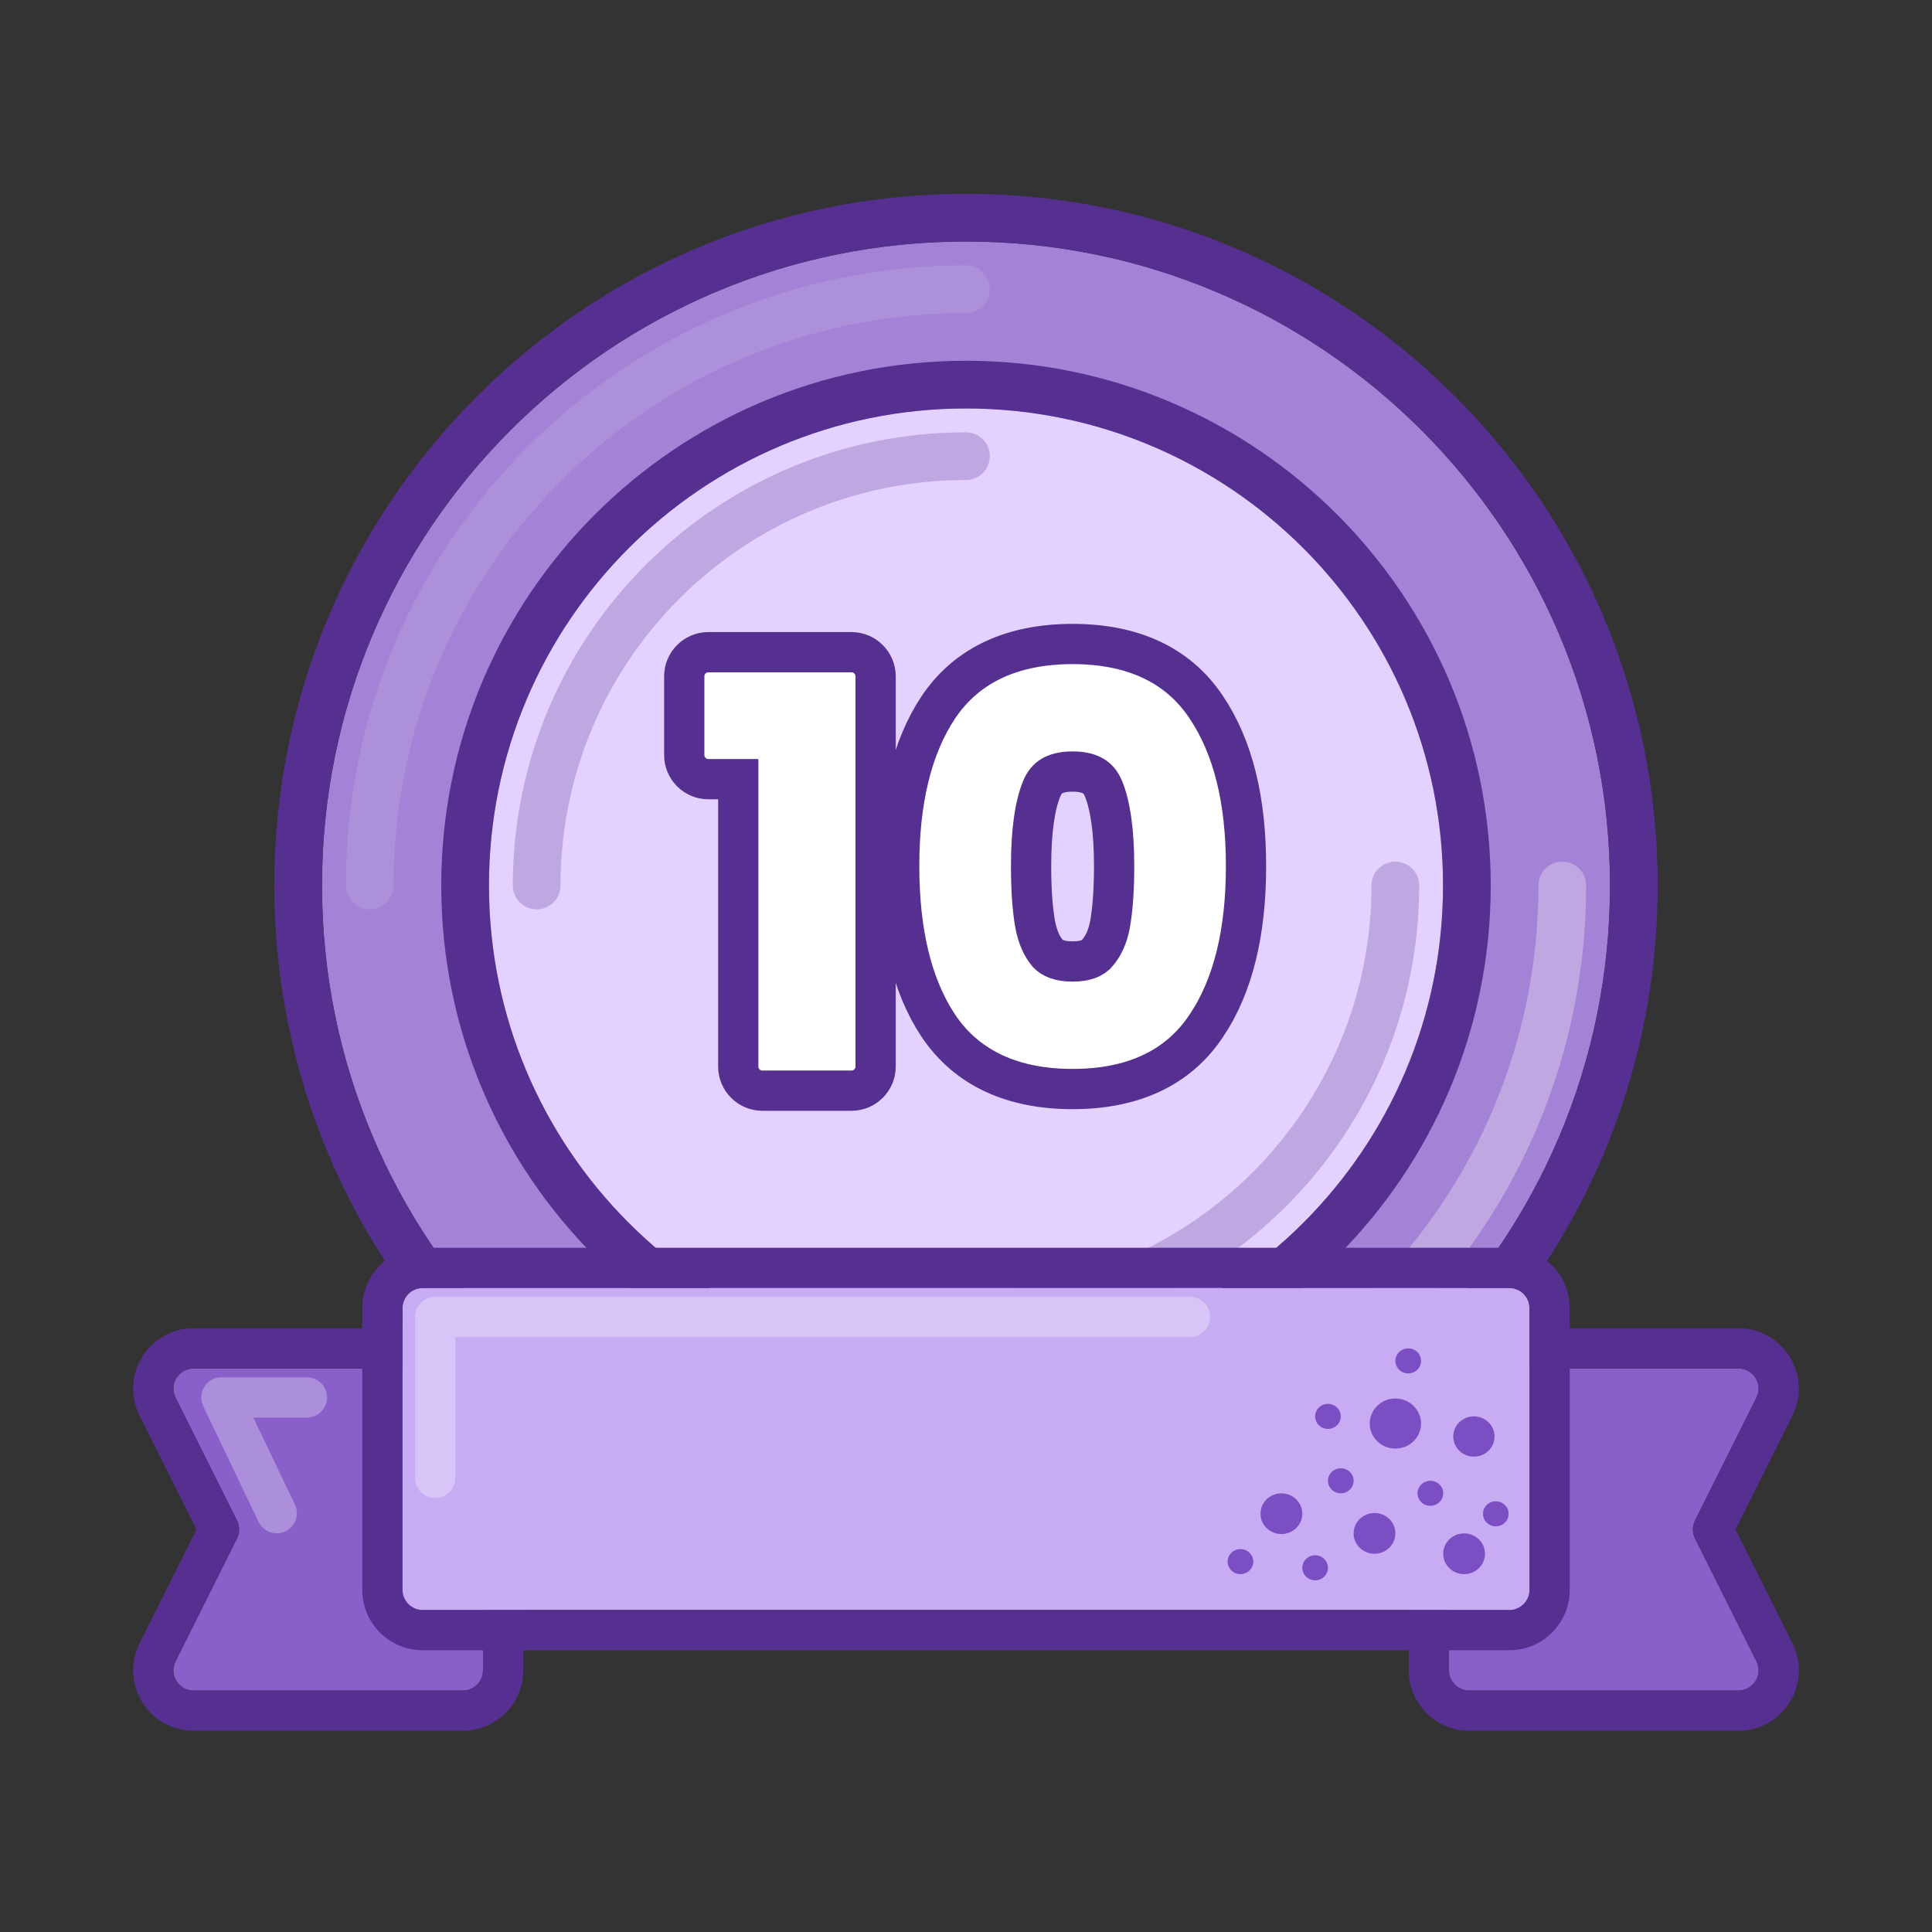
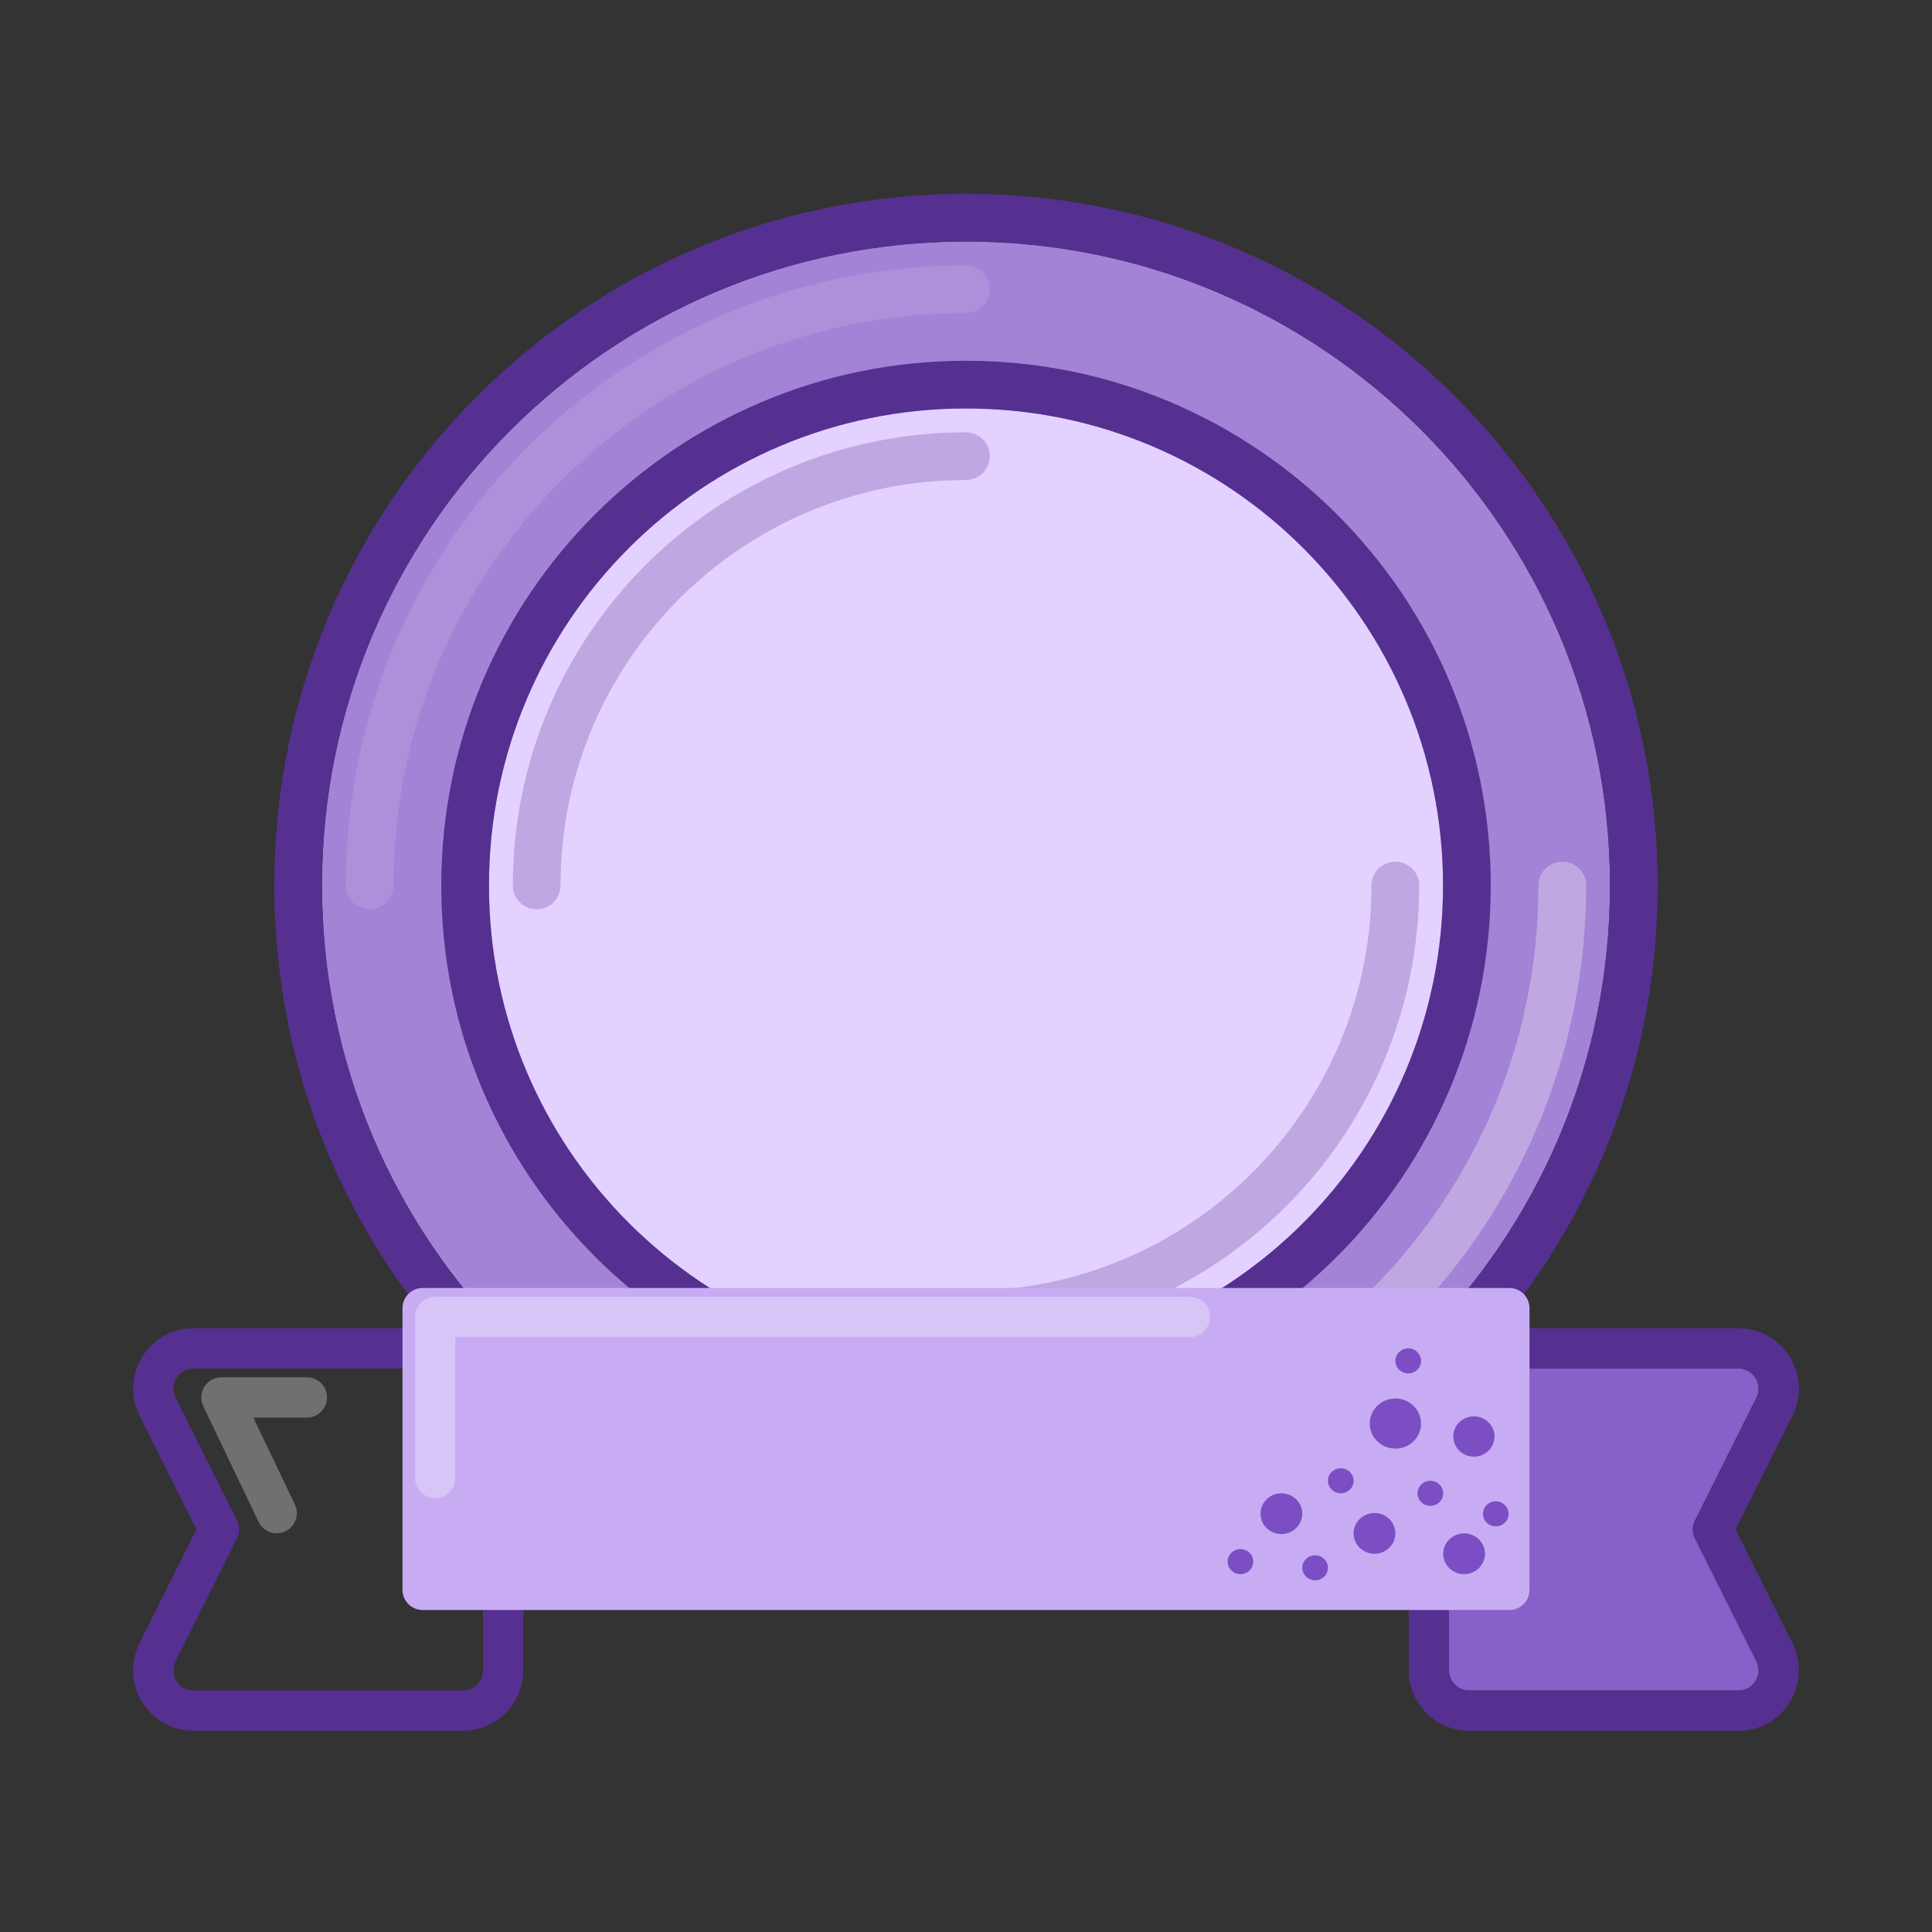
<svg xmlns="http://www.w3.org/2000/svg" width="96" height="96" viewBox="0 0 96 96" fill="none">
  <rect x="0" y="0" width="96" height="96" fill="#333333" stroke="none" />
  <path d="M80 44C80 61.673 65.673 76 48 76C30.327 76 16 61.673 16 44C16 26.327 30.327 12 48 12C65.673 12 80 26.327 80 44Z" fill="#A383D6" />
  <path fill-rule="evenodd" clip-rule="evenodd" d="M82.37 44C82.37 62.982 66.982 78.37 48 78.37C29.017 78.37 13.629 62.982 13.629 44C13.629 25.018 29.017 9.63 48 9.63C66.982 9.63 82.37 25.018 82.37 44ZM48 76C65.673 76 80 61.673 80 44C80 26.327 65.673 12 48 12C30.327 12 16 26.327 16 44C16 61.673 30.327 76 48 76Z" fill="#553090" />
  <path fill-rule="evenodd" clip-rule="evenodd" d="M18.37 45.185C17.716 45.185 17.185 44.655 17.185 44C17.185 26.982 30.981 13.185 48 13.185C48.654 13.185 49.185 13.716 49.185 14.37C49.185 15.025 48.654 15.556 48 15.556C32.29 15.556 19.555 28.291 19.555 44C19.555 44.655 19.025 45.185 18.37 45.185Z" fill="#AC90DA" />
  <path fill-rule="evenodd" clip-rule="evenodd" d="M77.63 42.815C78.284 42.815 78.815 43.345 78.815 44C78.815 61.018 65.019 74.815 48 74.815C47.346 74.815 46.815 74.284 46.815 73.629C46.815 72.975 47.346 72.444 48 72.444C63.71 72.444 76.445 59.709 76.445 44C76.445 43.345 76.975 42.815 77.63 42.815Z" fill="#BFA8E2" />
  <path d="M71.704 44C71.704 57.091 61.091 67.704 48 67.704C34.909 67.704 24.296 57.091 24.296 44C24.296 30.909 34.909 20.296 48 20.296C61.091 20.296 71.704 30.909 71.704 44Z" fill="#E3D2FF" />
  <path fill-rule="evenodd" clip-rule="evenodd" d="M74.074 44C74.074 58.4 62.4 70.074 48 70.074C33.599 70.074 21.926 58.4 21.926 44C21.926 29.6 33.599 17.926 48 17.926C62.4 17.926 74.074 29.6 74.074 44ZM48 67.704C61.091 67.704 71.704 57.091 71.704 44C71.704 30.909 61.091 20.296 48 20.296C34.909 20.296 24.296 30.909 24.296 44C24.296 57.091 34.909 67.704 48 67.704Z" fill="#553090" />
  <path fill-rule="evenodd" clip-rule="evenodd" d="M48 64.148C59.128 64.148 68.148 55.128 68.148 44C68.148 43.346 68.679 42.815 69.333 42.815C69.988 42.815 70.519 43.346 70.519 44C70.519 56.437 60.437 66.519 48 66.519C47.346 66.519 46.815 65.988 46.815 65.333C46.815 64.679 47.346 64.148 48 64.148Z" fill="#BFA8E2" />
  <path fill-rule="evenodd" clip-rule="evenodd" d="M48 23.852C36.872 23.852 27.852 32.872 27.852 44C27.852 44.654 27.321 45.185 26.667 45.185C26.012 45.185 25.481 44.654 25.481 44C25.481 31.563 35.563 21.481 48 21.481C48.654 21.481 49.185 22.012 49.185 22.667C49.185 23.321 48.654 23.852 48 23.852Z" fill="#BFA8E2" />
-   <path d="M11.776 75.553L8.724 69.447C8.391 68.782 8.875 68 9.618 68L23 68C23.552 68 24 68.448 24 69L24 83C24 83.552 23.552 84 23 84L9.618 84C8.875 84 8.391 83.218 8.724 82.553L11.776 76.447C11.917 76.166 11.917 75.834 11.776 75.553Z" fill="#8960CA" />
  <path d="M84.224 75.553L87.276 69.447C87.609 68.782 87.125 68 86.382 68L73 68C72.448 68 72 68.448 72 69L72 83C72 83.552 72.448 84 73 84L86.382 84C87.125 84 87.609 83.218 87.276 82.553L84.224 76.447C84.083 76.166 84.083 75.834 84.224 75.553Z" fill="#8960CA" />
  <path fill-rule="evenodd" clip-rule="evenodd" d="M9.764 76L6.935 70.342C5.937 68.347 7.388 66 9.618 66L23 66C24.657 66 26 67.343 26 69L26 83C26 84.657 24.657 86 23 86L9.618 86C7.388 86 5.937 83.653 6.935 81.658L9.764 76ZM9.987 76.446C9.987 76.447 9.987 76.447 9.987 76.447L10.882 76L9.987 76.447L9.987 76.446ZM86.236 76L89.065 70.342C90.062 68.347 88.612 66 86.382 66L73 66C71.343 66 70 67.343 70 69L70 83C70 84.657 71.343 86 73 86L86.382 86C88.612 86 90.062 83.653 89.065 81.658L86.236 76ZM87.276 69.447L84.224 75.553C84.083 75.834 84.083 76.166 84.224 76.447L87.276 82.553C87.609 83.218 87.125 84 86.382 84L73 84C72.448 84 72 83.552 72 83L72 69C72 68.448 72.448 68 73 68L86.382 68C87.125 68 87.609 68.782 87.276 69.447ZM8.724 69.447L11.776 75.553C11.917 75.834 11.917 76.166 11.776 76.447L8.724 82.553C8.391 83.218 8.875 84 9.618 84L23 84C23.552 84 24 83.552 24 83L24 69C24 68.448 23.552 68 23 68L9.618 68C8.875 68 8.391 68.782 8.724 69.447Z" fill="#553091" />
  <path fill-rule="evenodd" clip-rule="evenodd" d="M10.154 68.904C10.337 68.614 10.656 68.438 11 68.438H15.25C15.802 68.438 16.25 68.885 16.25 69.438C16.25 69.99 15.802 70.438 15.25 70.438H12.587L14.652 74.756C14.89 75.254 14.68 75.851 14.181 76.09C13.683 76.328 13.086 76.117 12.848 75.619L10.098 69.869C9.95 69.559 9.971 69.195 10.154 68.904Z" fill="white" fill-opacity="0.3" />
  <path d="M76 79L76 65C76 64.448 75.552 64 75 64L21 64C20.448 64 20 64.448 20 65L20 79C20 79.552 20.448 80 21 80L75 80C75.552 80 76 79.552 76 79Z" fill="#C7ACF3" />
-   <path fill-rule="evenodd" clip-rule="evenodd" d="M78 65L78 79C78 80.657 76.657 82 75 82L21 82C19.343 82 18 80.657 18 79L18 65C18 63.343 19.343 62 21 62L75 62C76.657 62 78 63.343 78 65ZM76 65L76 79C76 79.552 75.552 80 75 80L21 80C20.448 80 20 79.552 20 79L20 65C20 64.448 20.448 64 21 64L75 64C75.552 64 76 64.448 76 65Z" fill="#553091" />
  <path d="M73.237 72.38C72.671 72.38 72.212 71.932 72.212 71.379C72.212 70.827 72.671 70.379 73.237 70.379C73.804 70.379 74.263 70.827 74.263 71.379C74.263 71.932 73.804 72.38 73.237 72.38Z" fill="#7C4EC4" />
  <path d="M69.336 71.98C68.632 71.98 68.061 71.422 68.061 70.735C68.061 70.048 68.632 69.491 69.336 69.491C70.04 69.491 70.611 70.048 70.611 70.735C70.611 71.422 70.04 71.98 69.336 71.98Z" fill="#7C4EC4" />
  <path d="M71.074 74.824C70.722 74.824 70.436 74.546 70.436 74.202C70.436 73.859 70.722 73.58 71.074 73.58C71.426 73.58 71.712 73.859 71.712 74.202C71.712 74.546 71.426 74.824 71.074 74.824Z" fill="#7C4EC4" />
  <path d="M69.974 68.244C69.621 68.244 69.336 67.966 69.336 67.622C69.336 67.278 69.621 67 69.974 67C70.326 67 70.611 67.278 70.611 67.622C70.611 67.966 70.326 68.244 69.974 68.244Z" fill="#7C4EC4" />
  <path d="M66.623 74.202C66.271 74.202 65.985 73.924 65.985 73.58C65.985 73.237 66.271 72.958 66.623 72.958C66.975 72.958 67.261 73.237 67.261 73.58C67.261 73.924 66.975 74.202 66.623 74.202Z" fill="#7C4EC4" />
-   <path d="M65.985 71.001C65.633 71.001 65.348 70.723 65.348 70.379C65.348 70.036 65.633 69.757 65.985 69.757C66.338 69.757 66.623 70.036 66.623 70.379C66.623 70.723 66.338 71.001 65.985 71.001Z" fill="#7C4EC4" />
  <path d="M61.638 78.218C61.285 78.218 61 77.94 61 77.596C61 77.252 61.285 76.974 61.638 76.974C61.99 76.974 62.275 77.252 62.275 77.596C62.275 77.94 61.99 78.218 61.638 78.218Z" fill="#7C4EC4" />
  <path d="M74.325 75.843C73.973 75.843 73.688 75.565 73.688 75.221C73.688 74.877 73.973 74.599 74.325 74.599C74.677 74.599 74.963 74.877 74.963 75.221C74.963 75.565 74.677 75.843 74.325 75.843Z" fill="#7C4EC4" />
  <path d="M68.298 77.206C67.725 77.206 67.26 76.752 67.26 76.193C67.26 75.634 67.725 75.181 68.298 75.181C68.871 75.181 69.336 75.634 69.336 76.193C69.336 76.752 68.871 77.206 68.298 77.206Z" fill="#7C4EC4" />
  <path d="M72.75 78.218C72.177 78.218 71.712 77.765 71.712 77.206C71.712 76.646 72.177 76.193 72.75 76.193C73.323 76.193 73.788 76.646 73.788 77.206C73.788 77.765 73.323 78.218 72.75 78.218Z" fill="#7C4EC4" />
  <path d="M63.672 76.227C63.099 76.227 62.634 75.774 62.634 75.215C62.634 74.656 63.099 74.202 63.672 74.202C64.245 74.202 64.71 74.656 64.71 75.215C64.71 75.774 64.245 76.227 63.672 76.227Z" fill="#7C4EC4" />
  <path d="M65.348 78.525C64.996 78.525 64.71 78.247 64.71 77.903C64.71 77.56 64.996 77.281 65.348 77.281C65.7 77.281 65.985 77.56 65.985 77.903C65.985 78.247 65.7 78.525 65.348 78.525Z" fill="#7C4EC4" />
  <path fill-rule="evenodd" clip-rule="evenodd" d="M20.625 65.438C20.625 64.885 21.073 64.438 21.625 64.438H59.125C59.677 64.438 60.125 64.885 60.125 65.438C60.125 65.99 59.677 66.438 59.125 66.438H22.625V73.438C22.625 73.99 22.177 74.438 21.625 74.438C21.073 74.438 20.625 73.99 20.625 73.438V65.438Z" fill="white" fill-opacity="0.3" />
-   <path d="M46.641 35.123L46.641 35.123L46.637 35.129C45.296 37.14 44.68 39.808 44.68 43.03C44.68 46.285 45.295 48.972 46.637 50.985L46.637 50.985L46.641 50.991C48.083 53.121 50.38 54.114 53.297 54.114C56.212 54.114 58.504 53.122 59.928 50.988C61.29 48.974 61.914 46.286 61.914 43.03C61.914 39.807 61.289 37.138 59.928 35.126C58.504 32.992 56.212 32 53.297 32C50.38 32 48.083 32.992 46.641 35.123ZM54.835 39.2L54.835 39.2L54.838 39.205C55.163 40.004 55.36 41.253 55.36 43.03C55.36 44.224 55.289 45.181 55.159 45.916C55.041 46.564 54.81 47.035 54.503 47.379L54.501 47.38C54.314 47.59 53.978 47.776 53.297 47.776C52.632 47.776 52.275 47.598 52.064 47.378C51.775 47.034 51.553 46.563 51.435 45.916C51.304 45.181 51.234 44.224 51.234 43.03C51.234 41.253 51.431 40.004 51.756 39.205L51.756 39.205L51.759 39.2C51.886 38.88 52.058 38.689 52.262 38.566C52.477 38.436 52.803 38.337 53.297 38.337C53.791 38.337 54.117 38.436 54.331 38.566C54.535 38.689 54.708 38.88 54.835 39.2ZM34 37.517C34 38.179 34.537 38.717 35.2 38.717H36.684V52.995C36.684 53.658 37.221 54.195 37.884 54.195H42.309C42.971 54.195 43.509 53.658 43.509 52.995V33.607C43.509 32.944 42.971 32.407 42.309 32.407H35.2C34.537 32.407 34 32.944 34 33.607V37.517Z" fill="white" stroke="#553090" stroke-width="2" />
</svg>